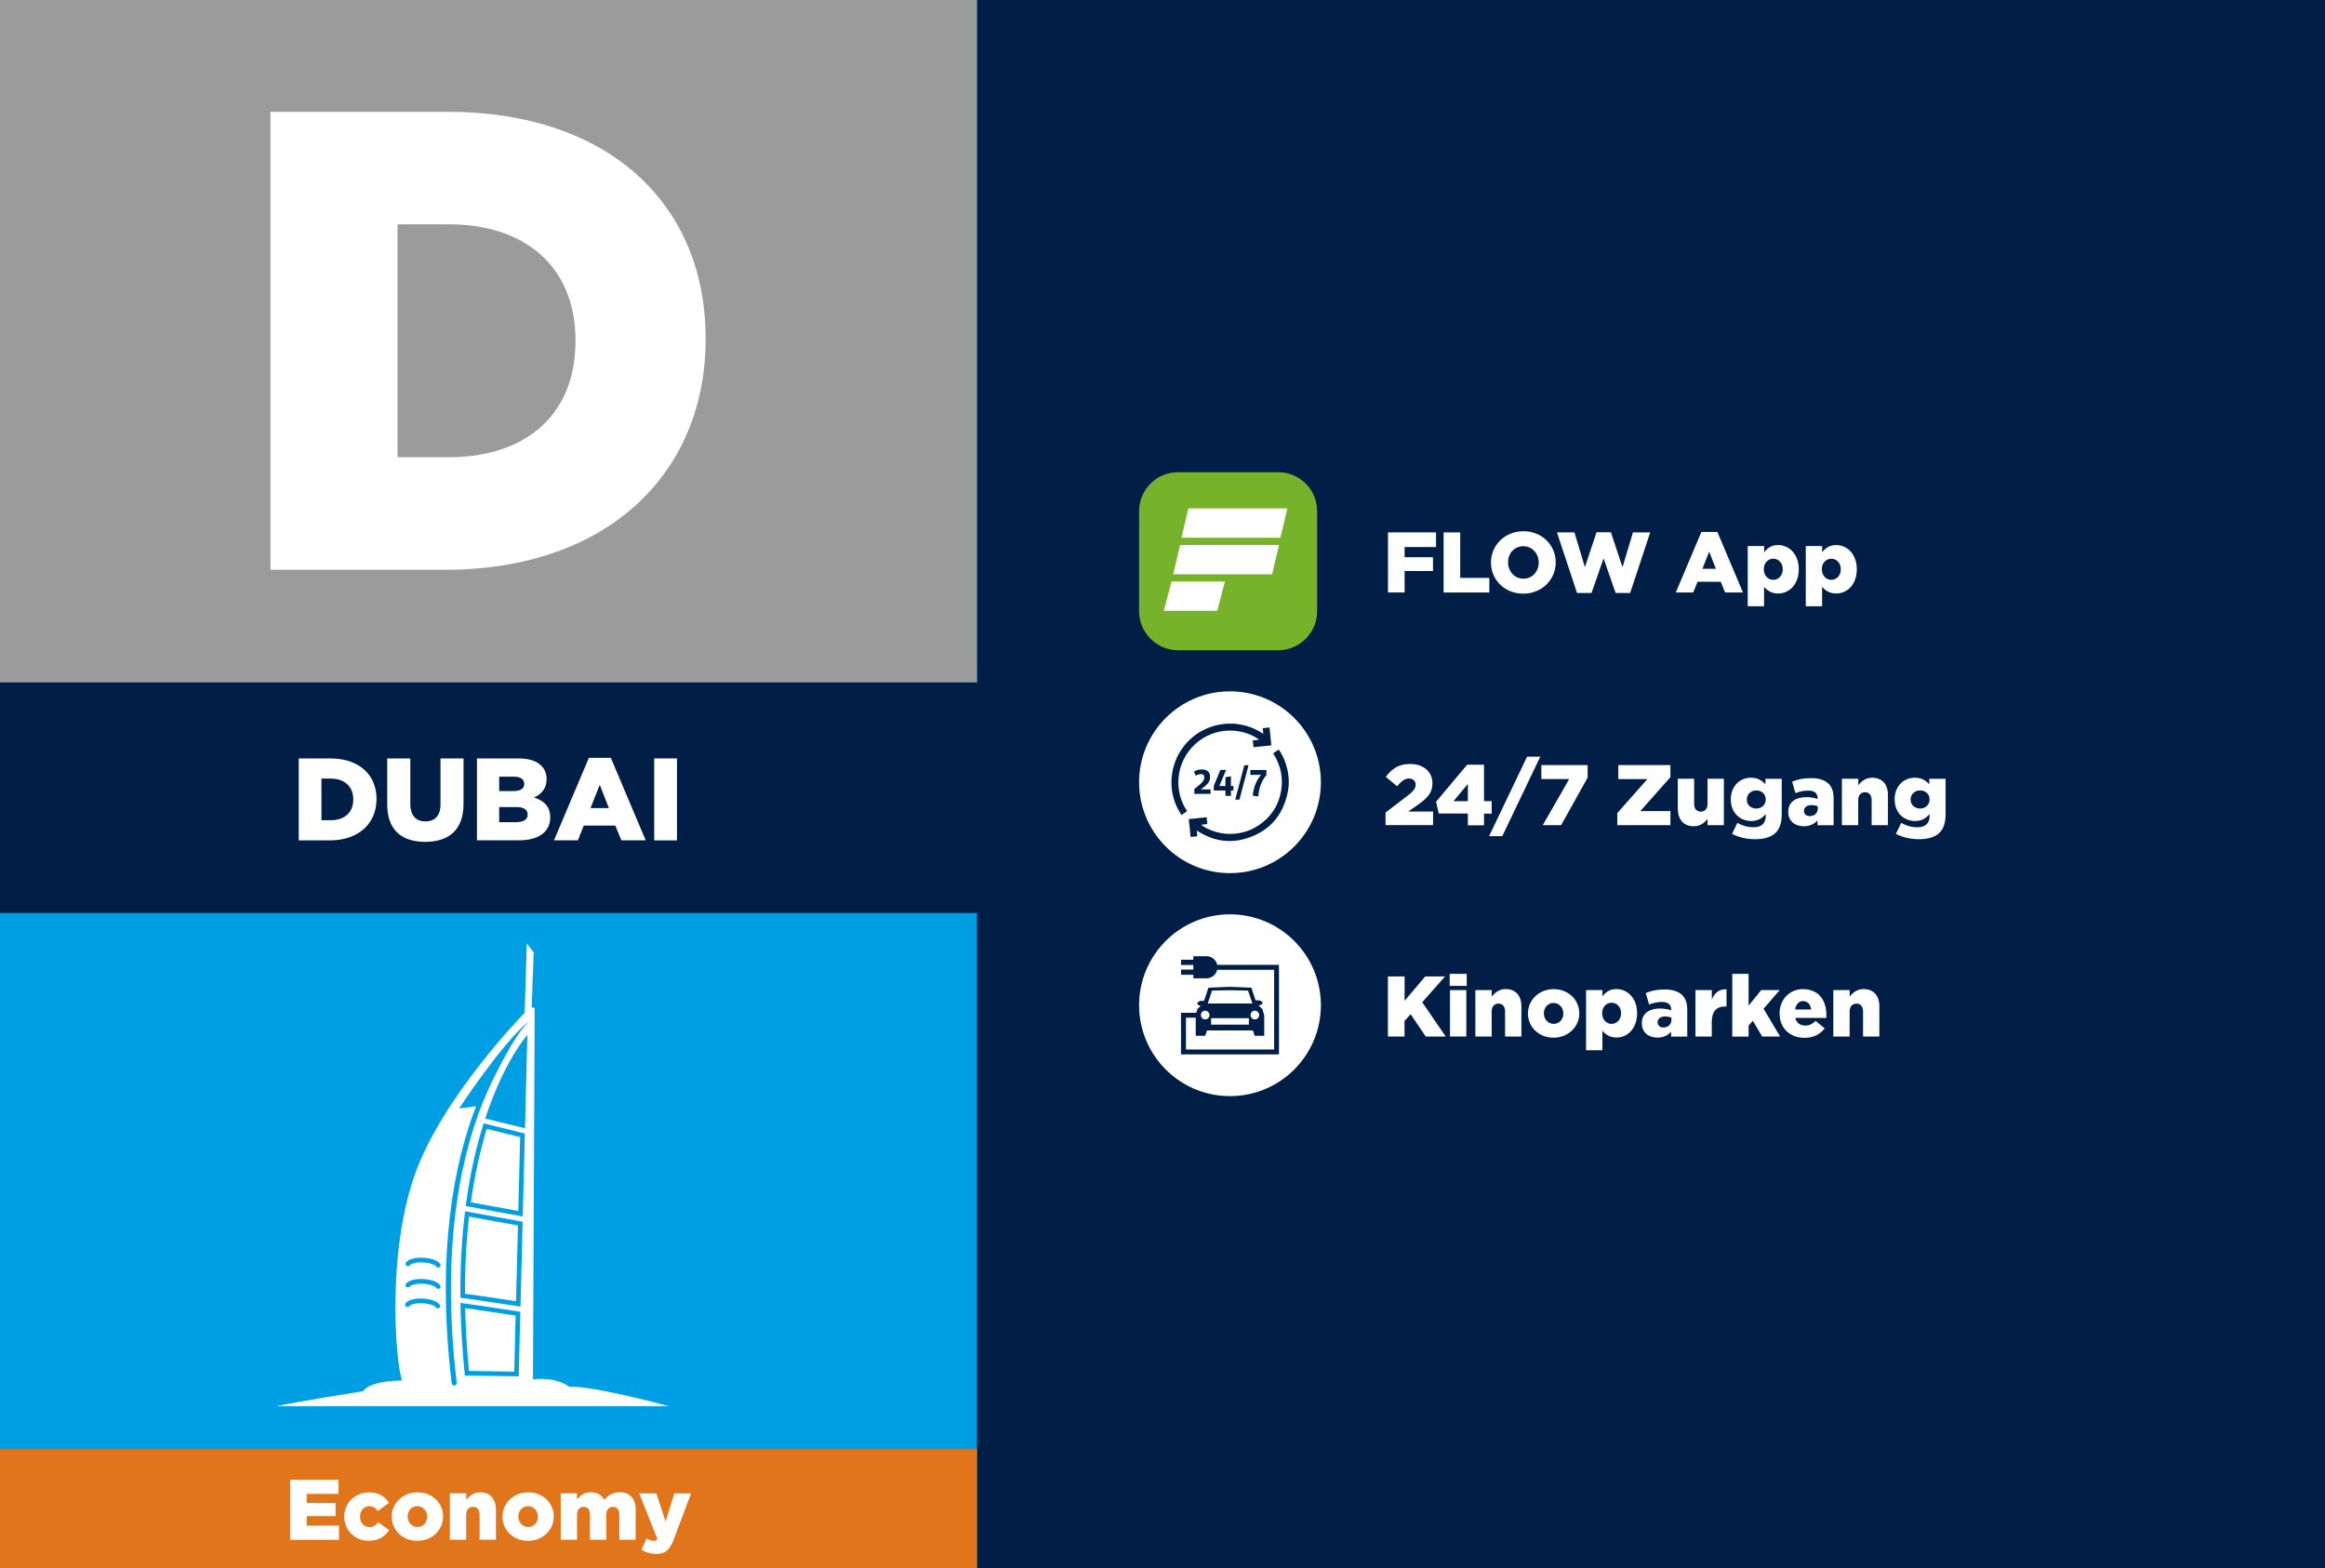
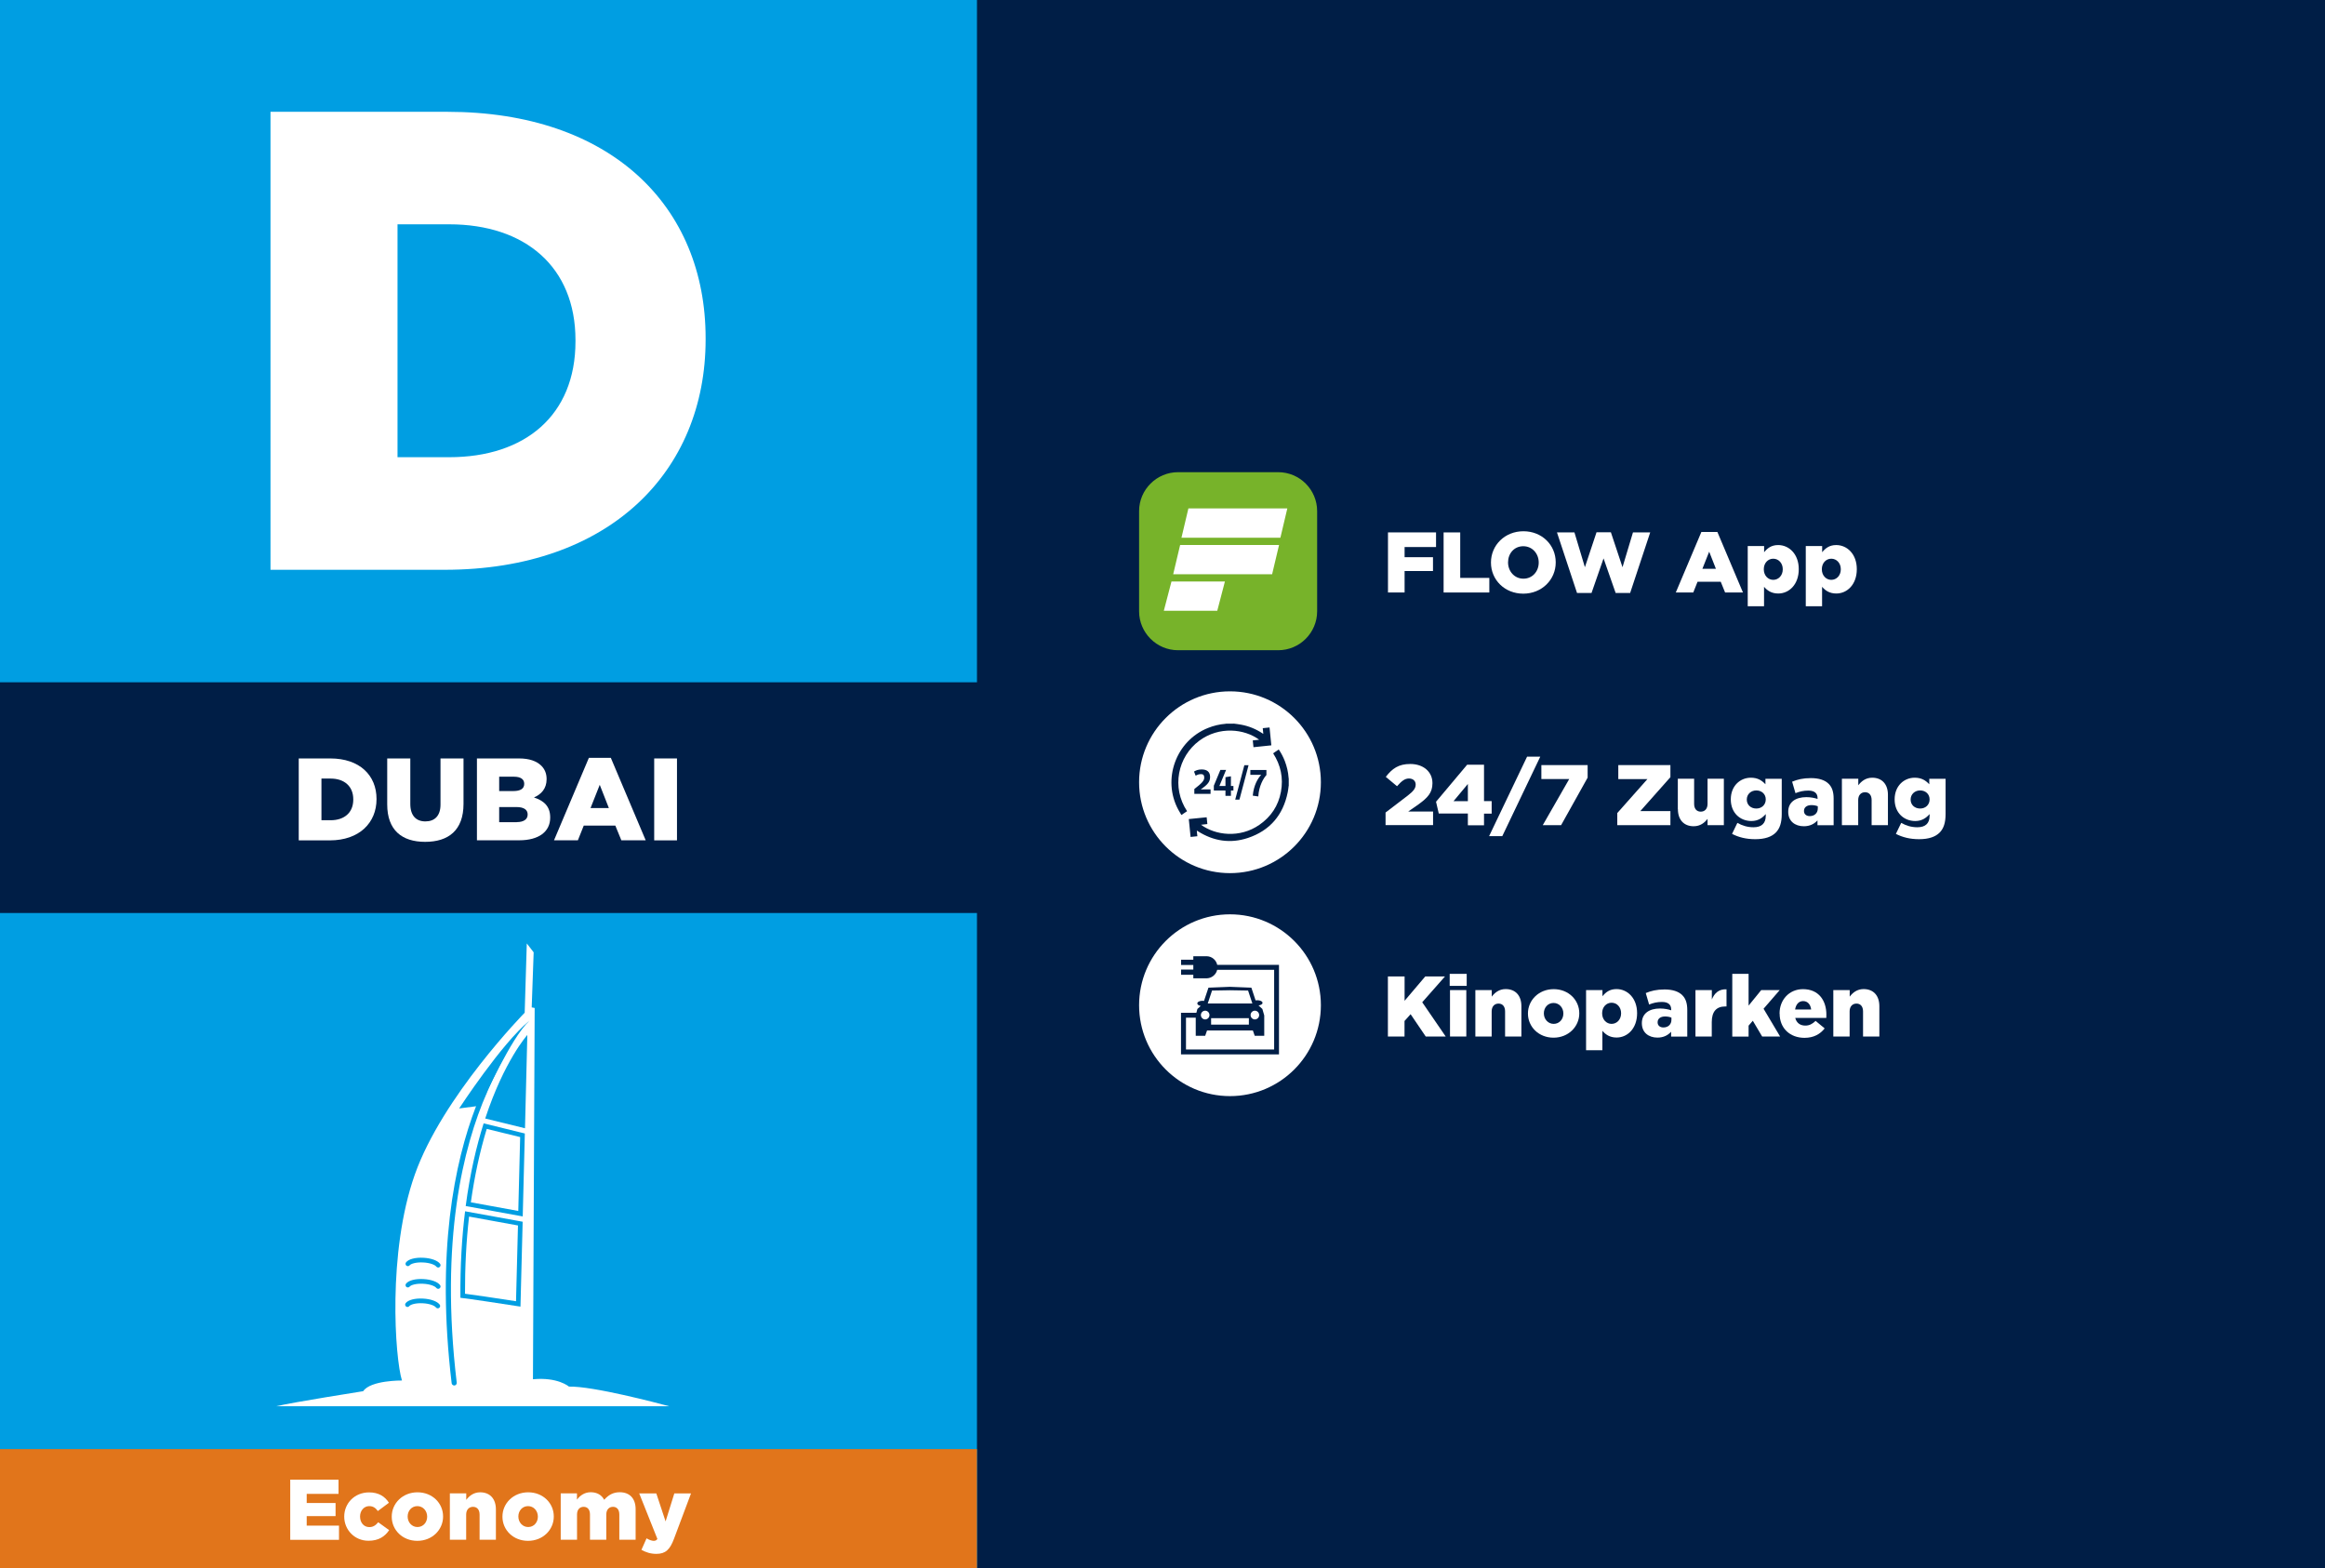
<svg xmlns="http://www.w3.org/2000/svg" id="Ebene_2" data-name="Ebene 2" viewBox="0 0 298 201">
  <defs>
    <style>
      .cls-1 {
        fill: #77b32a;
      }

      .cls-1, .cls-2, .cls-3, .cls-4, .cls-5, .cls-6, .cls-7 {
        stroke-width: 0px;
      }

      .cls-2 {
        fill: #001e46;
      }

      .cls-3 {
        fill: #9c9b9b;
      }

      .cls-4 {
        fill: #009ee2;
      }

      .cls-5 {
        fill: #fff;
      }

      .cls-6 {
        fill: #e5007e;
      }

      .cls-7 {
        fill: #e1751b;
      }
    </style>
  </defs>
  <rect class="cls-2" width="298" height="201" />
  <rect class="cls-4" y="-.09" width="125.22" height="201.09" />
  <rect class="cls-2" y="87.45" width="128.44" height="29.57" />
-   <rect class="cls-3" x="-.09" y="-.09" width="125.3" height="87.54" />
  <g>
    <path class="cls-5" d="m38.29,97.21h4.05c3.75,0,5.92,2.16,5.92,5.19v.03c0,3.03-2.21,5.28-5.98,5.28h-3.99v-10.5Zm4.09,7.92c1.74,0,2.9-.96,2.9-2.65v-.03c0-1.68-1.16-2.66-2.9-2.66h-1.18v5.34h1.18Z" />
    <path class="cls-5" d="m49.63,103.1v-5.89h2.96v5.83c0,1.52.76,2.24,1.93,2.24s1.94-.69,1.94-2.16v-5.91h2.95v5.82c0,3.39-1.93,4.87-4.92,4.87s-4.86-1.51-4.86-4.8Z" />
    <path class="cls-5" d="m61.14,97.21h5.38c1.32,0,2.25.33,2.87.94.42.42.67.98.67,1.69v.03c0,1.21-.69,1.94-1.62,2.34,1.28.42,2.08,1.14,2.08,2.56v.03c0,1.8-1.47,2.9-3.97,2.9h-5.42v-10.5Zm4.67,4.18c.88,0,1.38-.3,1.38-.91v-.03c0-.57-.45-.9-1.32-.9h-1.89v1.84h1.83Zm.42,3.98c.88,0,1.4-.35,1.4-.96v-.03c0-.57-.45-.94-1.43-.94h-2.22v1.94h2.25Z" />
    <path class="cls-5" d="m75.49,97.13h2.8l4.47,10.57h-3.12l-.77-1.88h-4.05l-.75,1.88h-3.06l4.47-10.57Zm2.55,6.44l-1.17-2.98-1.18,2.98h2.35Z" />
    <path class="cls-5" d="m83.85,97.21h2.92v10.5h-2.92v-10.5Z" />
  </g>
  <path class="cls-5" d="m34.68,14.33h22.64c20.96,0,33.12,12.07,33.12,29.01v.17c0,16.94-12.33,29.52-33.46,29.52h-22.31V14.33Zm22.89,44.27c9.73,0,16.19-5.37,16.19-14.84v-.17c0-9.39-6.46-14.84-16.19-14.84h-6.62v29.85h6.62Z" />
  <g>
    <rect class="cls-5" x="148.03" y="63.5" width="19.03" height="17.02" />
    <path class="cls-1" d="m163.83,60.52h-12.84c-2.74,0-4.99,2.24-4.99,4.99v12.84c0,2.74,2.24,4.99,4.99,4.99h12.84c2.75,0,4.99-2.24,4.99-4.99v-12.84c0-2.75-2.24-4.99-4.99-4.99Zm-7.81,17.76h-6.85l.98-3.75h6.85l-.98,3.75Zm7.03-4.68h-12.68l.89-3.75h12.68l-.89,3.75Zm1.06-4.68h-12.68l.89-3.76h12.68l-.89,3.76Z" />
  </g>
  <g>
    <circle class="cls-5" cx="157.65" cy="100.26" r="11.65" />
    <g>
      <g>
        <path class="cls-2" d="m158.1,92.74c.32.04.65.08.97.14.99.18,1.91.56,2.75,1.12.02.02.05.03.1.06-.02-.25-.05-.48-.07-.73.29-.03.58-.06.87-.09.08.77.16,1.52.23,2.29-.76.08-1.51.16-2.29.24-.03-.29-.06-.57-.09-.87.28-.03.54-.06.82-.09-1.89-1.4-5.13-1.76-7.68.13-2.76,2.05-3.58,5.99-1.56,9.03-.24.16-.47.32-.73.49-.14-.24-.28-.46-.4-.69-2.09-3.89-.29-8.83,3.82-10.47.72-.29,1.47-.47,2.24-.53.04,0,.08-.02.11-.02.3,0,.61,0,.91,0Z" />
        <path class="cls-2" d="m165.17,100.72c-.04.28-.06.55-.12.83-.59,2.92-2.29,4.91-5.1,5.85-2.25.75-4.42.41-6.43-.87-.03-.02-.07-.04-.12-.08.01.14.02.26.03.37.01.12.02.23.04.36-.3.03-.58.06-.87.09-.08-.76-.16-1.52-.23-2.29.77-.08,1.52-.16,2.29-.23.03.29.06.57.09.87-.27.03-.54.06-.81.09,1.82,1.35,4.97,1.76,7.49,0,1.48-1.03,2.42-2.44,2.75-4.22.33-1.77-.02-3.42-1-4.94.24-.16.48-.32.72-.49.32.47.58.97.78,1.49.26.68.43,1.39.48,2.12,0,.05.02.09.02.14v.91Z" />
      </g>
      <g>
        <path class="cls-2" d="m153.08,101.13c.98-.76,1.27-1.07,1.27-1.47,0-.32-.14-.44-.41-.44s-.45.07-.69.2l-.21-.53c.23-.14.52-.27.98-.27.69,0,1.08.32,1.08.96,0,.59-.27.97-1.21,1.6h1.27v.57h-2.08v-.61Z" />
        <path class="cls-2" d="m155.58,100.7l.84-2.02h.73l-.86,2.06h.78v-1.13l.7-.11v1.24h.32v.58h-.32v.68h-.7v-.68h-1.49v-.62Z" />
        <path class="cls-2" d="m159.49,98.08h.54l-1.17,4.41h-.54l1.17-4.41Z" />
        <path class="cls-2" d="m160.57,101.98c.12-1.34.65-2.22,1.08-2.67h-1.39v-.62h2.06v.65c-.36.37-.97,1.4-1.04,2.74l-.71-.1Z" />
      </g>
    </g>
  </g>
  <g>
    <circle class="cls-5" cx="157.65" cy="128.84" r="11.65" />
    <path class="cls-2" d="m156.01,123.65c-.14-.61-.67-1.06-1.31-1.09h0s-1.75,0-1.75,0v.45h-1.57v.67h1.57v.59h-1.57v.67h1.57v.45h1.75c.64-.03,1.17-.49,1.31-1.09h7.3v10.21h-11.3v-4.07h1.25v2.32s1.21,0,1.21,0l.24-.69h5.87l.24.69h1.22v-2.61l-.24-.83-.49-.45c.29-.04.51-.17.51-.33,0-.19-.3-.34-.66-.34-.08,0-.15,0-.23.02l-.54-1.63-2.75-.11-2.75.11-.57,1.7c-.06-.01-.13-.02-.2-.02-.36,0-.66.15-.66.34,0,.15.18.27.44.32l-.43.39-.13.49h-1.97v5.33h12.56v-11.47h-7.93Zm4.06,7.68h-4.84v-.83h4.84v.83Zm1.32-1.23c0,.31-.25.56-.55.56s-.55-.25-.55-.56.25-.56.55-.56.55.25.55.56Zm-6.04-3.14l2.31-.04,2.31.04.55,1.66h-5.72l.55-1.66Zm-.88,2.58c.3,0,.55.25.55.56s-.25.56-.55.56-.55-.25-.55-.56.25-.56.55-.56Z" />
  </g>
  <g>
    <path class="cls-5" d="m177.9,68.24h6.16v1.87h-4.03v1.31h3.64v1.77h-3.64v2.75h-2.13v-7.7Z" />
    <path class="cls-5" d="m185.03,68.24h2.13v5.83h3.73v1.87h-5.86v-7.7Z" />
    <path class="cls-5" d="m191.1,72.11v-.02c0-2.21,1.78-4,4.16-4s4.14,1.77,4.14,3.98v.02c0,2.21-1.78,4-4.16,4s-4.14-1.77-4.14-3.98Zm6.12,0v-.02c0-1.11-.8-2.08-1.98-2.08s-1.95.95-1.95,2.06v.02c0,1.11.8,2.08,1.97,2.08s1.96-.95,1.96-2.06Z" />
    <path class="cls-5" d="m199.55,68.24h2.25l1.34,4.46,1.49-4.48h1.84l1.49,4.48,1.34-4.46h2.21l-2.57,7.76h-1.86l-1.55-4.43-1.54,4.43h-1.86l-2.57-7.76Z" />
    <path class="cls-5" d="m218.06,68.18h2.06l3.28,7.76h-2.29l-.56-1.38h-2.97l-.55,1.38h-2.24l3.28-7.76Zm1.87,4.72l-.86-2.19-.87,2.19h1.73Z" />
    <path class="cls-5" d="m224.02,69.99h2.09v.79c.41-.5.91-.92,1.8-.92,1.42,0,2.64,1.18,2.64,3.08v.02c0,1.94-1.22,3.11-2.63,3.11-.9,0-1.43-.41-1.82-.86v2.49h-2.09v-7.71Zm4.48,2.98v-.02c0-.78-.54-1.34-1.22-1.34s-1.21.56-1.21,1.34v.02c0,.79.54,1.35,1.21,1.35s1.22-.55,1.22-1.35Z" />
    <path class="cls-5" d="m231.46,69.99h2.09v.79c.41-.5.91-.92,1.8-.92,1.42,0,2.64,1.18,2.64,3.08v.02c0,1.94-1.22,3.11-2.63,3.11-.9,0-1.43-.41-1.82-.86v2.49h-2.09v-7.71Zm4.48,2.98v-.02c0-.78-.54-1.34-1.22-1.34s-1.21.56-1.21,1.34v.02c0,.79.54,1.35,1.21,1.35s1.22-.55,1.22-1.35Z" />
  </g>
  <g>
    <path class="cls-5" d="m177.9,125.15h2.13v3.12l2.65-3.12h2.53l-2.92,3.31,3.01,4.39h-2.56l-1.94-2.86-.78.87v1.99h-2.13v-7.7Z" />
    <path class="cls-5" d="m185.81,124.82h2.18v1.54h-2.18v-1.54Zm.04,2.08h2.09v5.95h-2.09v-5.95Z" />
    <path class="cls-5" d="m189.11,126.9h2.09v.84c.38-.5.94-.97,1.78-.97,1.27,0,2.02.84,2.02,2.19v3.89h-2.09v-3.22c0-.65-.34-1-.84-1s-.88.35-.88,1v3.22h-2.09v-5.95Z" />
    <path class="cls-5" d="m195.84,129.91v-.02c0-1.69,1.39-3.11,3.3-3.11s3.28,1.4,3.28,3.09v.02c0,1.69-1.39,3.11-3.3,3.11s-3.28-1.4-3.28-3.09Zm4.54,0v-.02c0-.73-.53-1.34-1.26-1.34s-1.24.6-1.24,1.32v.02c0,.73.53,1.34,1.26,1.34s1.24-.6,1.24-1.32Z" />
    <path class="cls-5" d="m203.3,126.9h2.09v.79c.41-.5.91-.92,1.8-.92,1.42,0,2.64,1.18,2.64,3.08v.02c0,1.94-1.22,3.11-2.63,3.11-.9,0-1.43-.41-1.82-.86v2.49h-2.09v-7.71Zm4.48,2.98v-.02c0-.78-.54-1.34-1.22-1.34s-1.21.56-1.21,1.34v.02c0,.79.54,1.35,1.21,1.35s1.22-.55,1.22-1.35Z" />
    <path class="cls-5" d="m210.44,131.15v-.02c0-1.23.94-1.87,2.33-1.87.55,0,1.09.11,1.43.23v-.1c0-.62-.38-.97-1.19-.97-.63,0-1.11.12-1.64.33l-.43-1.47c.67-.28,1.39-.46,2.41-.46s1.79.25,2.27.73c.45.44.64,1.06.64,1.89v3.42h-2.07v-.62c-.41.45-.97.75-1.75.75-1.13,0-2-.65-2-1.84Zm3.79-.45v-.27c-.21-.09-.51-.15-.81-.15-.61,0-.96.3-.96.74v.02c0,.41.31.65.74.65.6,0,1.03-.38,1.03-.98Z" />
    <path class="cls-5" d="m217.32,126.9h2.09v1.2c.34-.81.89-1.34,1.88-1.3v2.2h-.18c-1.09,0-1.71.63-1.71,2v1.85h-2.09v-5.95Z" />
    <path class="cls-5" d="m222.03,124.82h2.09v4.07l1.62-1.99h2.37l-2.07,2.39,2.12,3.56h-2.3l-1.2-2.02-.54.63v1.4h-2.09v-8.03Z" />
    <path class="cls-5" d="m228.09,129.91v-.02c0-1.74,1.24-3.11,3-3.11,2.06,0,3,1.51,3,3.26,0,.13,0,.29-.01.43h-3.98c.17.65.64.98,1.29.98.5,0,.89-.19,1.32-.6l1.16.96c-.57.73-1.4,1.21-2.58,1.21-1.87,0-3.19-1.24-3.19-3.09Zm4.05-.52c-.08-.66-.46-1.08-1.03-1.08s-.92.43-1.03,1.08h2.07Z" />
    <path class="cls-5" d="m234.99,126.9h2.09v.84c.38-.5.94-.97,1.78-.97,1.27,0,2.02.84,2.02,2.19v3.89h-2.09v-3.22c0-.65-.34-1-.84-1s-.88.35-.88,1v3.22h-2.09v-5.95Z" />
  </g>
  <g>
    <path class="cls-5" d="m177.58,104.15l2.88-2.2c.72-.56.99-.92.99-1.39s-.34-.78-.86-.78-.92.3-1.53.99l-1.44-1.2c.83-1.07,1.64-1.65,3.14-1.65,1.68,0,2.84,1,2.84,2.45v.02c0,1.23-.64,1.87-1.78,2.7l-1.32.92h3.18v1.74h-6.09v-1.61Z" />
    <path class="cls-5" d="m188.14,104.27h-3.73l-.35-1.51,3.99-4.75h2.16v4.67h.98v1.6h-.98v1.5h-2.07v-1.5Zm0-1.58v-2.21l-1.84,2.21h1.84Z" />
    <path class="cls-5" d="m195.73,96.98h1.69l-4.87,10.19h-1.69l4.87-10.19Z" />
    <path class="cls-5" d="m201.12,99.85h-3.56v-1.79h5.93v1.61l-3.4,6.09h-2.35l3.39-5.91Z" />
    <path class="cls-5" d="m207.29,104.21l3.86-4.35h-3.73v-1.8h6.68v1.55l-3.86,4.35h3.86v1.8h-6.81v-1.55Z" />
    <path class="cls-5" d="m215.05,103.7v-3.89h2.09v3.22c0,.65.34,1,.85,1s.87-.35.87-1v-3.22h2.09v5.95h-2.09v-.81c-.38.5-.93.95-1.78.95-1.26,0-2.02-.84-2.02-2.19Z" />
    <path class="cls-5" d="m222.01,106.86l.67-1.39c.64.35,1.28.56,2.08.56,1.04,0,1.56-.52,1.56-1.46v-.23c-.42.48-.97.89-1.84.89-1.46,0-2.64-1.06-2.64-2.76v-.02c0-1.72,1.2-2.77,2.57-2.77.89,0,1.42.36,1.87.84v-.7h2.09v4.52c0,1.09-.24,1.85-.77,2.38s-1.38.84-2.62.84c-1.16,0-2.12-.24-2.98-.68Zm4.31-4.39v-.02c0-.66-.51-1.14-1.21-1.14s-1.22.5-1.22,1.16v.02c0,.66.51,1.14,1.22,1.14s1.21-.5,1.21-1.16Z" />
    <path class="cls-5" d="m229.2,104.06v-.02c0-1.23.94-1.87,2.33-1.87.55,0,1.09.11,1.43.23v-.1c0-.62-.38-.97-1.19-.97-.63,0-1.11.12-1.64.33l-.43-1.47c.67-.28,1.39-.46,2.41-.46s1.79.25,2.27.73c.45.44.64,1.06.64,1.89v3.42h-2.07v-.62c-.41.45-.97.75-1.75.75-1.13,0-2-.65-2-1.84Zm3.79-.45v-.27c-.21-.09-.51-.15-.81-.15-.61,0-.96.3-.96.74v.02c0,.41.31.65.74.65.6,0,1.03-.38,1.03-.98Z" />
    <path class="cls-5" d="m236.09,99.81h2.09v.84c.38-.5.94-.97,1.78-.97,1.27,0,2.02.84,2.02,2.19v3.89h-2.09v-3.22c0-.65-.34-1-.84-1s-.88.35-.88,1v3.22h-2.09v-5.95Z" />
    <path class="cls-5" d="m243.01,106.86l.67-1.39c.64.35,1.28.56,2.08.56,1.04,0,1.56-.52,1.56-1.46v-.23c-.42.48-.97.89-1.84.89-1.46,0-2.64-1.06-2.64-2.76v-.02c0-1.72,1.2-2.77,2.57-2.77.89,0,1.42.36,1.87.84v-.7h2.09v4.52c0,1.09-.24,1.85-.77,2.38s-1.38.84-2.62.84c-1.16,0-2.12-.24-2.98-.68Zm4.31-4.39v-.02c0-.66-.51-1.14-1.21-1.14s-1.22.5-1.22,1.16v.02c0,.66.51,1.14,1.22,1.14s1.21-.5,1.21-1.16Z" />
  </g>
  <g>
    <g>
      <path class="cls-5" d="m72.91,177.71s-1.42-1.23-4.6-.93l.22-47.59-.38-.07.25-7.06-.88-1.14-.27,8.88s-10.55,10.75-14.08,20.74c-3.53,9.99-2.54,23.56-1.65,26.4,0,0-4.02-.05-4.97,1.37,0,0-8.96,1.41-11.15,1.93h50.38c-1.51-.41-9.81-2.6-12.87-2.52Z" />
      <path class="cls-6" d="m76.88,104.58s0,.03,0,.05h0v-.05Z" />
    </g>
    <path class="cls-4" d="m61.98,140.28l.43-.24c-3.03,6.89-6.05,18.91-3.87,37.17.02.18-.1.34-.28.37h-.04c-.16,0-.31-.13-.33-.29-2.01-16.81.35-28.29,3.12-35.49,1.65-4.3,2.58-5.19.97-1.52Z" />
    <path class="cls-4" d="m62.38,144.69l4.29,1.05-.24,9.47-6.08-1.11c.47-3.34,1.15-6.5,2.04-9.42m-.4-.7c-.92,2.91-1.75,6.43-2.3,10.6l7.31,1.33.27-10.63-5.29-1.3h0Z" />
    <path class="cls-4" d="m60.12,155.93l6.27,1.14-.25,9.71c-3.14-.48-5.34-.81-6.54-.96-.01-3.43.16-6.75.52-9.88m-.51-.69c-.41,3.3-.63,6.99-.6,11.09,1.38.16,5.05.72,7.7,1.13l.28-10.88-7.38-1.34h0Z" />
    <path class="cls-4" d="m67.29,144.61l.3-11.96s-2.96,3.29-5.4,10.71l5.1,1.25Z" />
-     <path class="cls-4" d="m59.62,167.66c1.74.24,4.91.72,6.47.96l-.18,7.18-5.8-.09c-.26-2.7-.43-5.4-.49-8.05m-.6-.67c.05,2.9.22,5.99.56,9.31l6.9.11.21-8.28c-2.94-.45-6.39-.97-7.67-1.13h0Z" />
    <path class="cls-4" d="m56.11,167.69c-.09,0-.18-.04-.24-.12-.16-.22-.8-.49-1.68-.53-.97-.05-1.59.18-1.73.36-.1.13-.29.16-.42.05-.13-.1-.15-.29-.05-.42.32-.42,1.2-.65,2.24-.59.99.05,1.83.36,2.13.78.1.13.06.32-.07.41-.05.04-.11.06-.17.06Z" />
    <path class="cls-4" d="m56.16,165.19c-.09,0-.18-.04-.24-.12-.16-.22-.8-.49-1.68-.53-.96-.05-1.59.18-1.73.36-.1.13-.29.15-.42.05-.13-.1-.15-.29-.05-.42.32-.42,1.2-.65,2.24-.59.99.05,1.83.36,2.13.78.1.13.06.32-.07.41-.05.04-.11.06-.17.06Z" />
    <path class="cls-4" d="m56.16,162.46c-.09,0-.18-.04-.24-.12-.16-.22-.8-.49-1.68-.53-.96-.05-1.59.18-1.73.36-.1.13-.29.15-.42.05-.13-.1-.15-.29-.05-.42.32-.42,1.2-.65,2.24-.59.99.05,1.83.36,2.13.78.1.13.06.32-.07.41-.05.04-.11.06-.17.06Z" />
    <path class="cls-4" d="m67.84,130.84l-.72,1.23-.72.98c-.85,1.04-2.4,3.42-4,7.08v.02s-.93,1.58-.93,1.58l-.46.06-2.16.28s5.45-8.35,9-11.24Z" />
    <path class="cls-5" d="m62.08,140.8s3.31-7.65,5.77-9.97l-.2,1.53-2.68,3.33-2.9,5.1Z" />
  </g>
  <rect class="cls-7" y="185.73" width="125.22" height="15.27" />
  <g>
    <path class="cls-5" d="m37.2,189.65h6.19v1.82h-4.08v1.17h3.7v1.68h-3.7v1.22h4.14v1.82h-6.25v-7.7Z" />
    <path class="cls-5" d="m44.12,194.4v-.02c0-1.68,1.31-3.1,3.19-3.1,1.22,0,2.04.53,2.54,1.33l-1.42,1.06c-.29-.4-.61-.63-1.11-.63-.67,0-1.17.59-1.17,1.32v.02c0,.77.48,1.35,1.19,1.35.49,0,.81-.23,1.14-.62l1.4,1.01c-.55.81-1.34,1.36-2.65,1.36-1.79,0-3.11-1.41-3.11-3.09Z" />
    <path class="cls-5" d="m50.21,194.4v-.02c0-1.69,1.39-3.11,3.3-3.11s3.28,1.4,3.28,3.09v.02c0,1.69-1.39,3.11-3.3,3.11s-3.28-1.4-3.28-3.09Zm4.54,0v-.02c0-.73-.53-1.34-1.26-1.34s-1.24.6-1.24,1.32v.02c0,.73.53,1.34,1.26,1.34s1.24-.6,1.24-1.32Z" />
    <path class="cls-5" d="m57.67,191.4h2.09v.84c.38-.5.94-.97,1.78-.97,1.27,0,2.02.84,2.02,2.19v3.89h-2.09v-3.22c0-.65-.34-1-.84-1s-.88.35-.88,1v3.22h-2.09v-5.95Z" />
    <path class="cls-5" d="m64.4,194.4v-.02c0-1.69,1.39-3.11,3.3-3.11s3.28,1.4,3.28,3.09v.02c0,1.69-1.39,3.11-3.3,3.11s-3.28-1.4-3.28-3.09Zm4.54,0v-.02c0-.73-.53-1.34-1.26-1.34s-1.24.6-1.24,1.32v.02c0,.73.53,1.34,1.26,1.34s1.24-.6,1.24-1.32Z" />
    <path class="cls-5" d="m71.86,191.4h2.09v.81c.38-.5.94-.95,1.77-.95.79,0,1.4.35,1.72.97.52-.59,1.12-.97,1.99-.97,1.27,0,2.04.79,2.04,2.18v3.91h-2.09v-3.23c0-.65-.32-.99-.81-.99s-.86.34-.86.99v3.23h-2.09v-3.23c0-.65-.32-.99-.81-.99s-.85.34-.85.99v3.23h-2.09v-5.95Z" />
    <path class="cls-5" d="m82.22,198.63l.65-1.46c.33.2.68.32.91.32.21,0,.35-.05.48-.24l-2.33-5.84h2.19l1.19,3.59,1.12-3.59h2.14l-2.18,5.81c-.52,1.39-1.08,1.94-2.27,1.94-.74,0-1.36-.21-1.91-.52Z" />
  </g>
</svg>